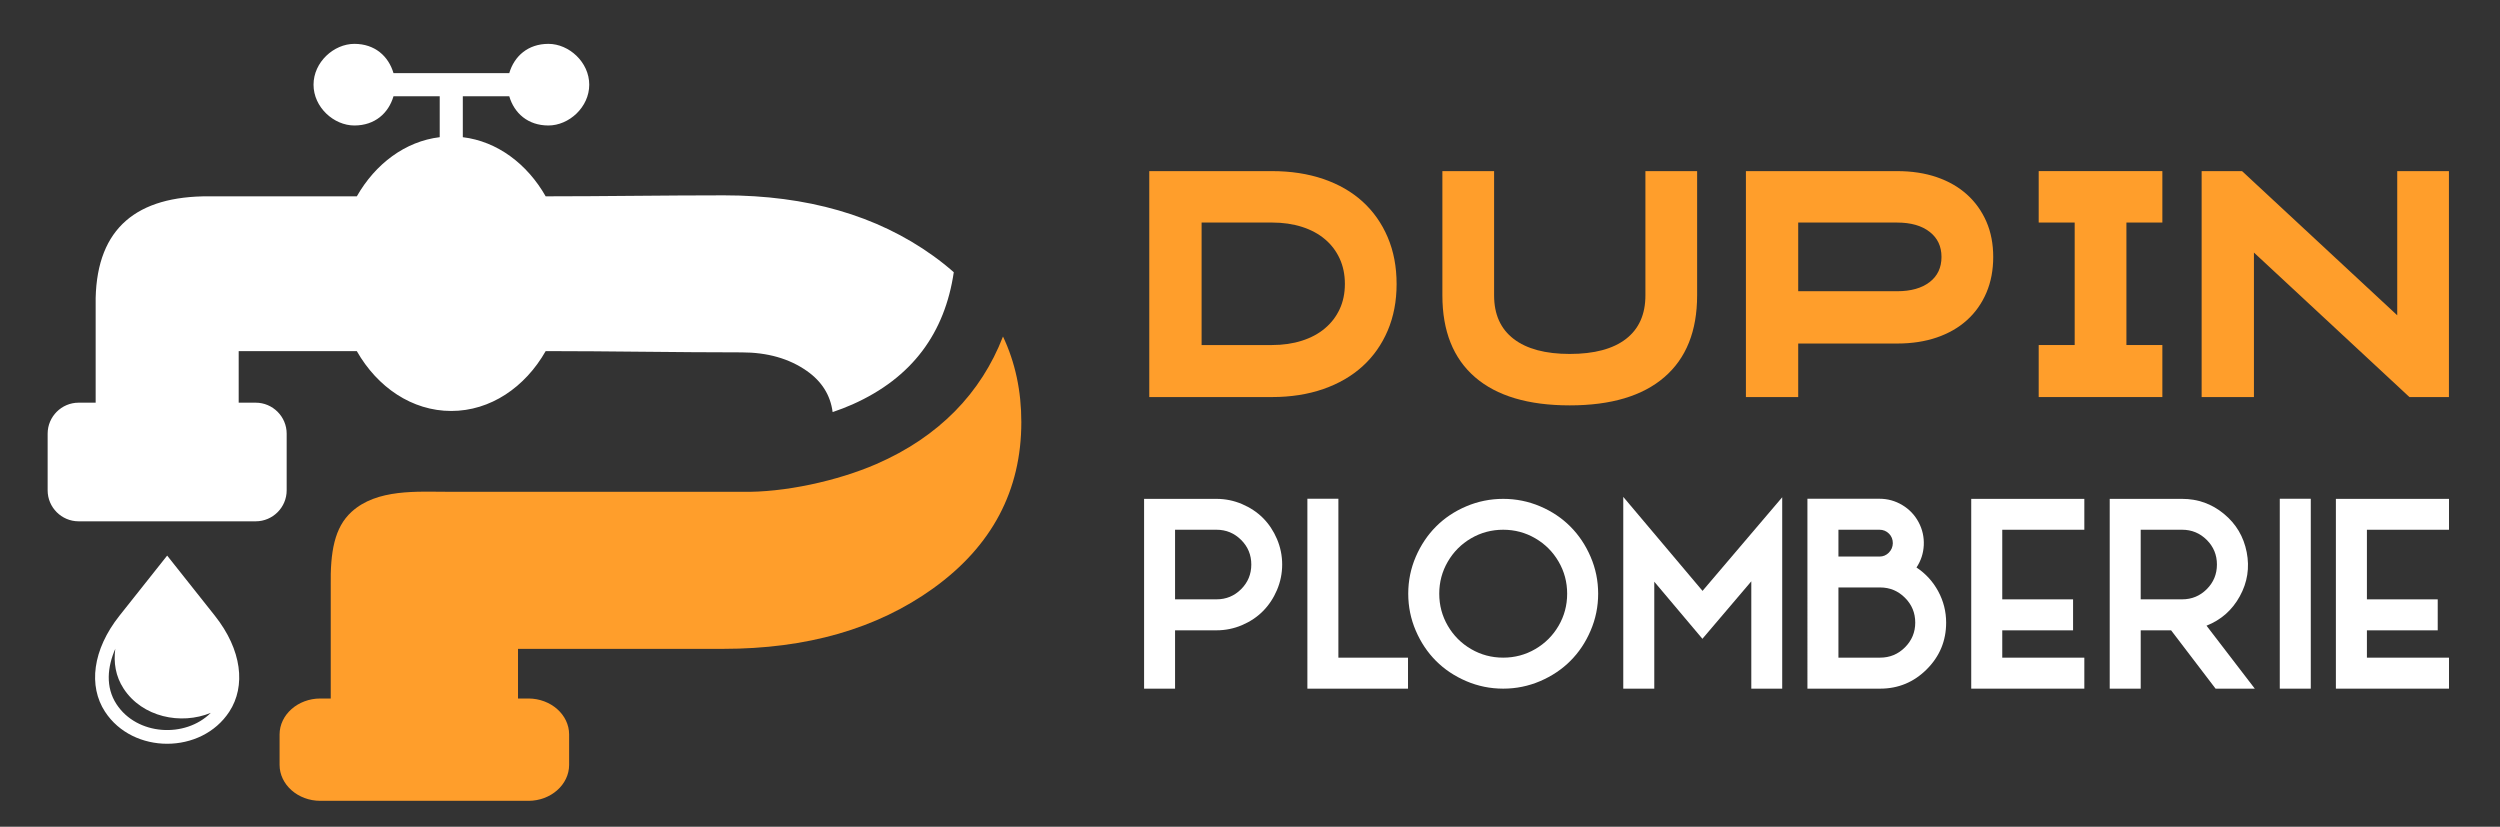
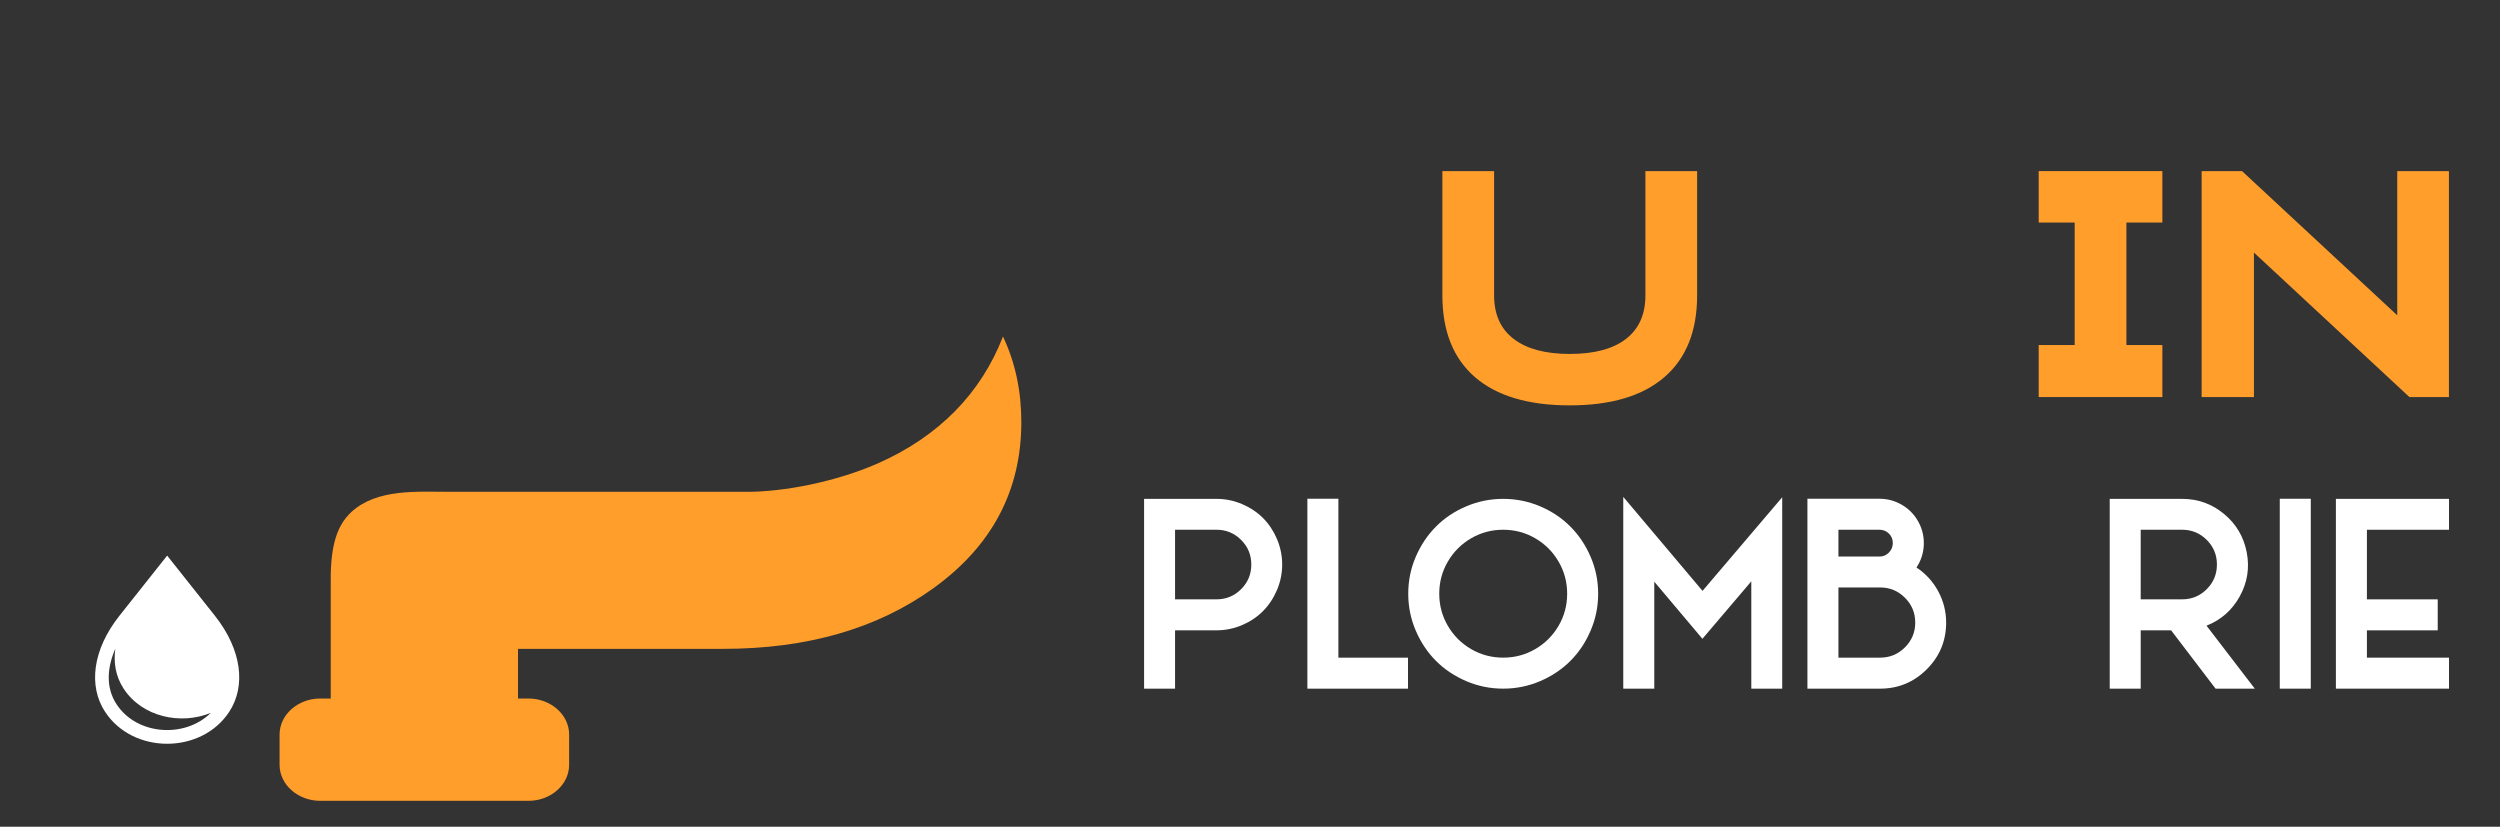
<svg xmlns="http://www.w3.org/2000/svg" version="1.1" id="Calque_1" x="0px" y="0px" width="146.667px" height="48.5px" viewBox="0 0 146.667 48.5" enable-background="new 0 0 146.667 48.5" xml:space="preserve">
  <rect x="0" y="0" width="146.667" height="48.5" fill="#333333" stroke="none" />
-   <path fill="#FFFFFF" d="M43.513,20.673c1.51,0,2.783,0.362,3.817,1.085c0.881,0.615,1.388,1.421,1.518,2.418  c0.412-0.139,0.802-0.291,1.162-0.45c3.526-1.567,5.423-4.214,5.945-7.755c-0.376-0.333-0.78-0.654-1.209-0.963  c-3.308-2.377-7.407-3.548-12.268-3.548c-3.51,0-7.034,0.058-10.465,0.058c-1.088-1.908-2.843-3.226-4.861-3.469V5.646h2.724  c0.292,0.994,1.093,1.716,2.299,1.716c1.204,0,2.394-1.071,2.394-2.393c0-1.323-1.19-2.396-2.394-2.396  c-1.205,0-2.006,0.725-2.298,1.717h-2.725h-1.356h-2.711c-0.292-0.992-1.091-1.717-2.296-1.717c-1.204,0-2.395,1.072-2.395,2.396  c0,1.322,1.189,2.393,2.395,2.393s2.005-0.723,2.297-1.716h2.711v2.402c-2.019,0.243-3.774,1.561-4.862,3.469h-8.664  c-4.231-0.021-6.564,1.852-6.659,5.967v1.358v1.756v3.026H4.611c-0.999,0-1.816,0.817-1.816,1.816v3.33  c0,0.998,0.817,1.814,1.816,1.814h10.391c0.998,0,1.816-0.816,1.816-1.814v-3.33c0-0.999-0.818-1.816-1.816-1.816h-0.999v-3.026  h6.929c1.208,2.121,3.239,3.512,5.541,3.512s4.332-1.391,5.54-3.512C35.764,20.599,39.657,20.673,43.513,20.673L43.513,20.673z" />
  <path fill="#FF9E2B" d="M59.918,24.763c0,4.008-1.716,7.271-5.173,9.756c-3.308,2.377-7.423,3.547-12.317,3.547H30.39v2.913H31  c1.315,0.001,2.39,0.95,2.389,2.111v1.781c0,1.161-1.074,2.111-2.389,2.111H18.792c-1.315,0-2.39-0.95-2.39-2.111v-1.78  c0-1.162,1.075-2.111,2.389-2.112h0.612v-6.595c-0.032-2.008,0.217-3.439,1.219-4.354c1.497-1.366,3.851-1.178,5.713-1.178h6.203  h6.664h4.31c2.497,0.055,5.645-0.647,7.9-1.628c3.672-1.596,6.149-4.172,7.43-7.482C59.561,21.259,59.918,22.933,59.918,24.763  L59.918,24.763z" />
  <path fill-rule="evenodd" clip-rule="evenodd" fill="#FFFFFF" d="M9.807,32.595l2.794,3.522c1.598,2.013,1.828,4.139,0.852,5.635  c-1.637,2.51-5.657,2.51-7.293,0c-0.976-1.496-0.745-3.622,0.852-5.635L9.807,32.595L9.807,32.595z M12.367,41.82  c-1.757,0.725-4.024,0.251-5.115-1.421c-0.476-0.729-0.595-1.536-0.488-2.337c-0.459,1.056-0.589,2.24,0.07,3.249  C8.032,43.149,10.867,43.318,12.367,41.82L12.367,41.82z" />
  <g>
-     <path fill="#FF9E2B" d="M67.424,23.294V10.039h7.204c1.104,0,2.106,0.154,3.008,0.462s1.667,0.75,2.302,1.325   c0.633,0.576,1.125,1.273,1.474,2.093c0.35,0.819,0.522,1.735,0.522,2.747c0,1-0.173,1.91-0.522,2.73   c-0.349,0.818-0.841,1.517-1.474,2.092c-0.635,0.576-1.4,1.021-2.302,1.335c-0.901,0.313-1.904,0.471-3.008,0.471H67.424z    M70.494,20.242h4.134c0.639,0,1.223-0.085,1.753-0.255c0.528-0.168,0.979-0.411,1.35-0.725c0.374-0.314,0.66-0.69,0.864-1.127   c0.203-0.438,0.305-0.93,0.305-1.478s-0.102-1.043-0.305-1.486c-0.204-0.443-0.49-0.822-0.864-1.136   c-0.371-0.315-0.821-0.557-1.35-0.726c-0.53-0.169-1.114-0.253-1.753-0.253h-4.134V20.242z" />
    <path fill="#FF9E2B" d="M92.094,23.782c-2.434,0-4.287-0.553-5.563-1.657c-1.274-1.104-1.911-2.703-1.911-4.796v-7.29h3.034v7.29   c0,1.116,0.383,1.968,1.149,2.555c0.766,0.587,1.862,0.881,3.29,0.881c1.438,0,2.537-0.294,3.298-0.881   c0.759-0.587,1.14-1.438,1.14-2.555v-7.29h3.034v7.29c0,2.093-0.64,3.691-1.92,4.796S94.514,23.782,92.094,23.782z" />
-     <path fill="#FF9E2B" d="M105.495,23.294h-3.068V10.039h8.876c0.86,0,1.638,0.12,2.328,0.357c0.692,0.239,1.282,0.579,1.771,1.021   c0.488,0.442,0.865,0.971,1.134,1.587c0.268,0.616,0.4,1.308,0.4,2.075c0,0.767-0.133,1.465-0.4,2.093   c-0.269,0.628-0.646,1.162-1.134,1.604c-0.488,0.443-1.078,0.783-1.771,1.021c-0.69,0.238-1.468,0.357-2.328,0.357h-5.808V23.294z    M105.495,17.085h5.808c0.803,0,1.436-0.178,1.9-0.534c0.466-0.356,0.698-0.85,0.698-1.48c0-0.619-0.232-1.11-0.698-1.471   c-0.465-0.362-1.098-0.543-1.9-0.543h-5.808V17.085z" />
    <path fill="#FF9E2B" d="M126.859,23.294h-7.255v-3.052h2.111v-7.186h-2.111v-3.018h7.255v3.018h-2.109v7.186h2.109V23.294z" />
    <path fill="#FF9E2B" d="M140.637,10.039h3.034v13.255h-2.318l-9.122-8.477v8.477h-3.068V10.039h2.371l9.104,8.458V10.039z" />
  </g>
  <g>
    <path fill="#FFFFFF" d="M68.937,36.979v3.422h-1.817V29.267h4.249c0.521,0,1.021,0.103,1.498,0.306   c0.477,0.204,0.888,0.477,1.229,0.818c0.343,0.344,0.615,0.754,0.819,1.23c0.203,0.477,0.306,0.977,0.306,1.498   c0,0.522-0.103,1.022-0.306,1.499c-0.204,0.477-0.477,0.888-0.819,1.232c-0.342,0.347-0.753,0.62-1.229,0.824   c-0.478,0.203-0.977,0.305-1.498,0.305H68.937z M68.937,31.078v4.083h2.432c0.564,0,1.046-0.199,1.444-0.596   c0.398-0.398,0.597-0.88,0.597-1.446c0-0.564-0.198-1.047-0.597-1.444s-0.88-0.597-1.444-0.597H68.937z" />
    <path fill="#FFFFFF" d="M82.603,38.582v1.819h-5.903V29.26h1.819v9.322H82.603z" />
    <path fill="#FFFFFF" d="M90.355,39.96c-0.688,0.294-1.41,0.441-2.167,0.441s-1.48-0.147-2.167-0.441   c-0.689-0.296-1.28-0.69-1.776-1.187s-0.891-1.087-1.187-1.776c-0.294-0.687-0.441-1.409-0.441-2.167   c0-0.757,0.147-1.479,0.441-2.164c0.296-0.685,0.69-1.276,1.187-1.774c0.496-0.499,1.087-0.894,1.776-1.187   c0.687-0.292,1.41-0.438,2.167-0.438s1.479,0.146,2.167,0.438c0.688,0.293,1.278,0.688,1.774,1.187   c0.497,0.498,0.893,1.09,1.187,1.774c0.296,0.686,0.443,1.407,0.443,2.164c0,0.758-0.147,1.48-0.443,2.167   c-0.294,0.689-0.689,1.28-1.187,1.776C91.634,39.27,91.043,39.664,90.355,39.96z M90.07,31.581   c-0.574-0.335-1.202-0.503-1.882-0.503c-0.682,0-1.309,0.168-1.884,0.503s-1.03,0.792-1.365,1.367   c-0.335,0.574-0.503,1.202-0.503,1.882c0,0.682,0.168,1.309,0.503,1.884s0.79,1.03,1.365,1.365s1.202,0.503,1.884,0.503   c0.68,0,1.308-0.168,1.882-0.503c0.575-0.335,1.032-0.79,1.367-1.365s0.503-1.202,0.503-1.884c0-0.68-0.168-1.308-0.503-1.882   C91.103,32.373,90.646,31.916,90.07,31.581z" />
    <path fill="#FFFFFF" d="M95.232,29.151l4.65,5.514l4.674-5.492v11.229h-1.813v-6.297l-2.868,3.371l-2.824-3.35v6.275h-1.819V29.151   z" />
    <path fill="#FFFFFF" d="M114.174,36.526c0,1.069-0.379,1.981-1.137,2.739c-0.757,0.757-1.669,1.136-2.738,1.136h-4.263V29.26h4.227   c0.479,0,0.925,0.123,1.338,0.37c0.411,0.247,0.73,0.581,0.956,1.003c0.225,0.422,0.326,0.871,0.305,1.348   c-0.022,0.477-0.164,0.914-0.428,1.312c0.543,0.359,0.967,0.826,1.276,1.398C114.019,35.263,114.174,35.876,114.174,36.526z    M107.855,31.078v1.574h2.407c0.217,0,0.398-0.076,0.55-0.23c0.151-0.153,0.229-0.338,0.234-0.553c0-0.225-0.075-0.412-0.224-0.561   c-0.153-0.154-0.341-0.23-0.561-0.23H107.855z M107.855,34.464v4.118h2.443c0.569,0,1.057-0.2,1.459-0.603   c0.403-0.403,0.604-0.887,0.604-1.453c0-0.569-0.2-1.056-0.604-1.458c-0.402-0.403-0.89-0.604-1.459-0.604H107.855z" />
-     <path fill="#FFFFFF" d="M122.281,38.582v1.819h-6.635V29.267h6.635v1.812h-4.815v4.083h4.154v1.818h-4.154v1.603H122.281z" />
    <path fill="#FFFFFF" d="M125.588,40.401h-1.818V29.267h4.249c0.925,0,1.742,0.293,2.454,0.881c0.712,0.587,1.156,1.336,1.334,2.247   c0.177,0.91,0.044,1.771-0.403,2.583c-0.445,0.813-1.097,1.389-1.955,1.729l2.833,3.694h-2.301l-2.609-3.422h-1.783V40.401z    M125.588,31.078v4.083h2.431c0.564,0,1.046-0.199,1.444-0.596c0.398-0.398,0.597-0.88,0.597-1.446   c0-0.564-0.198-1.047-0.597-1.444s-0.88-0.597-1.444-0.597H125.588z" />
    <path fill="#FFFFFF" d="M135.566,40.401h-1.819V29.26h1.819V40.401z" />
    <path fill="#FFFFFF" d="M143.675,38.582v1.819h-6.636V29.267h6.636v1.812h-4.816v4.083h4.154v1.818h-4.154v1.603H143.675z" />
  </g>
</svg>